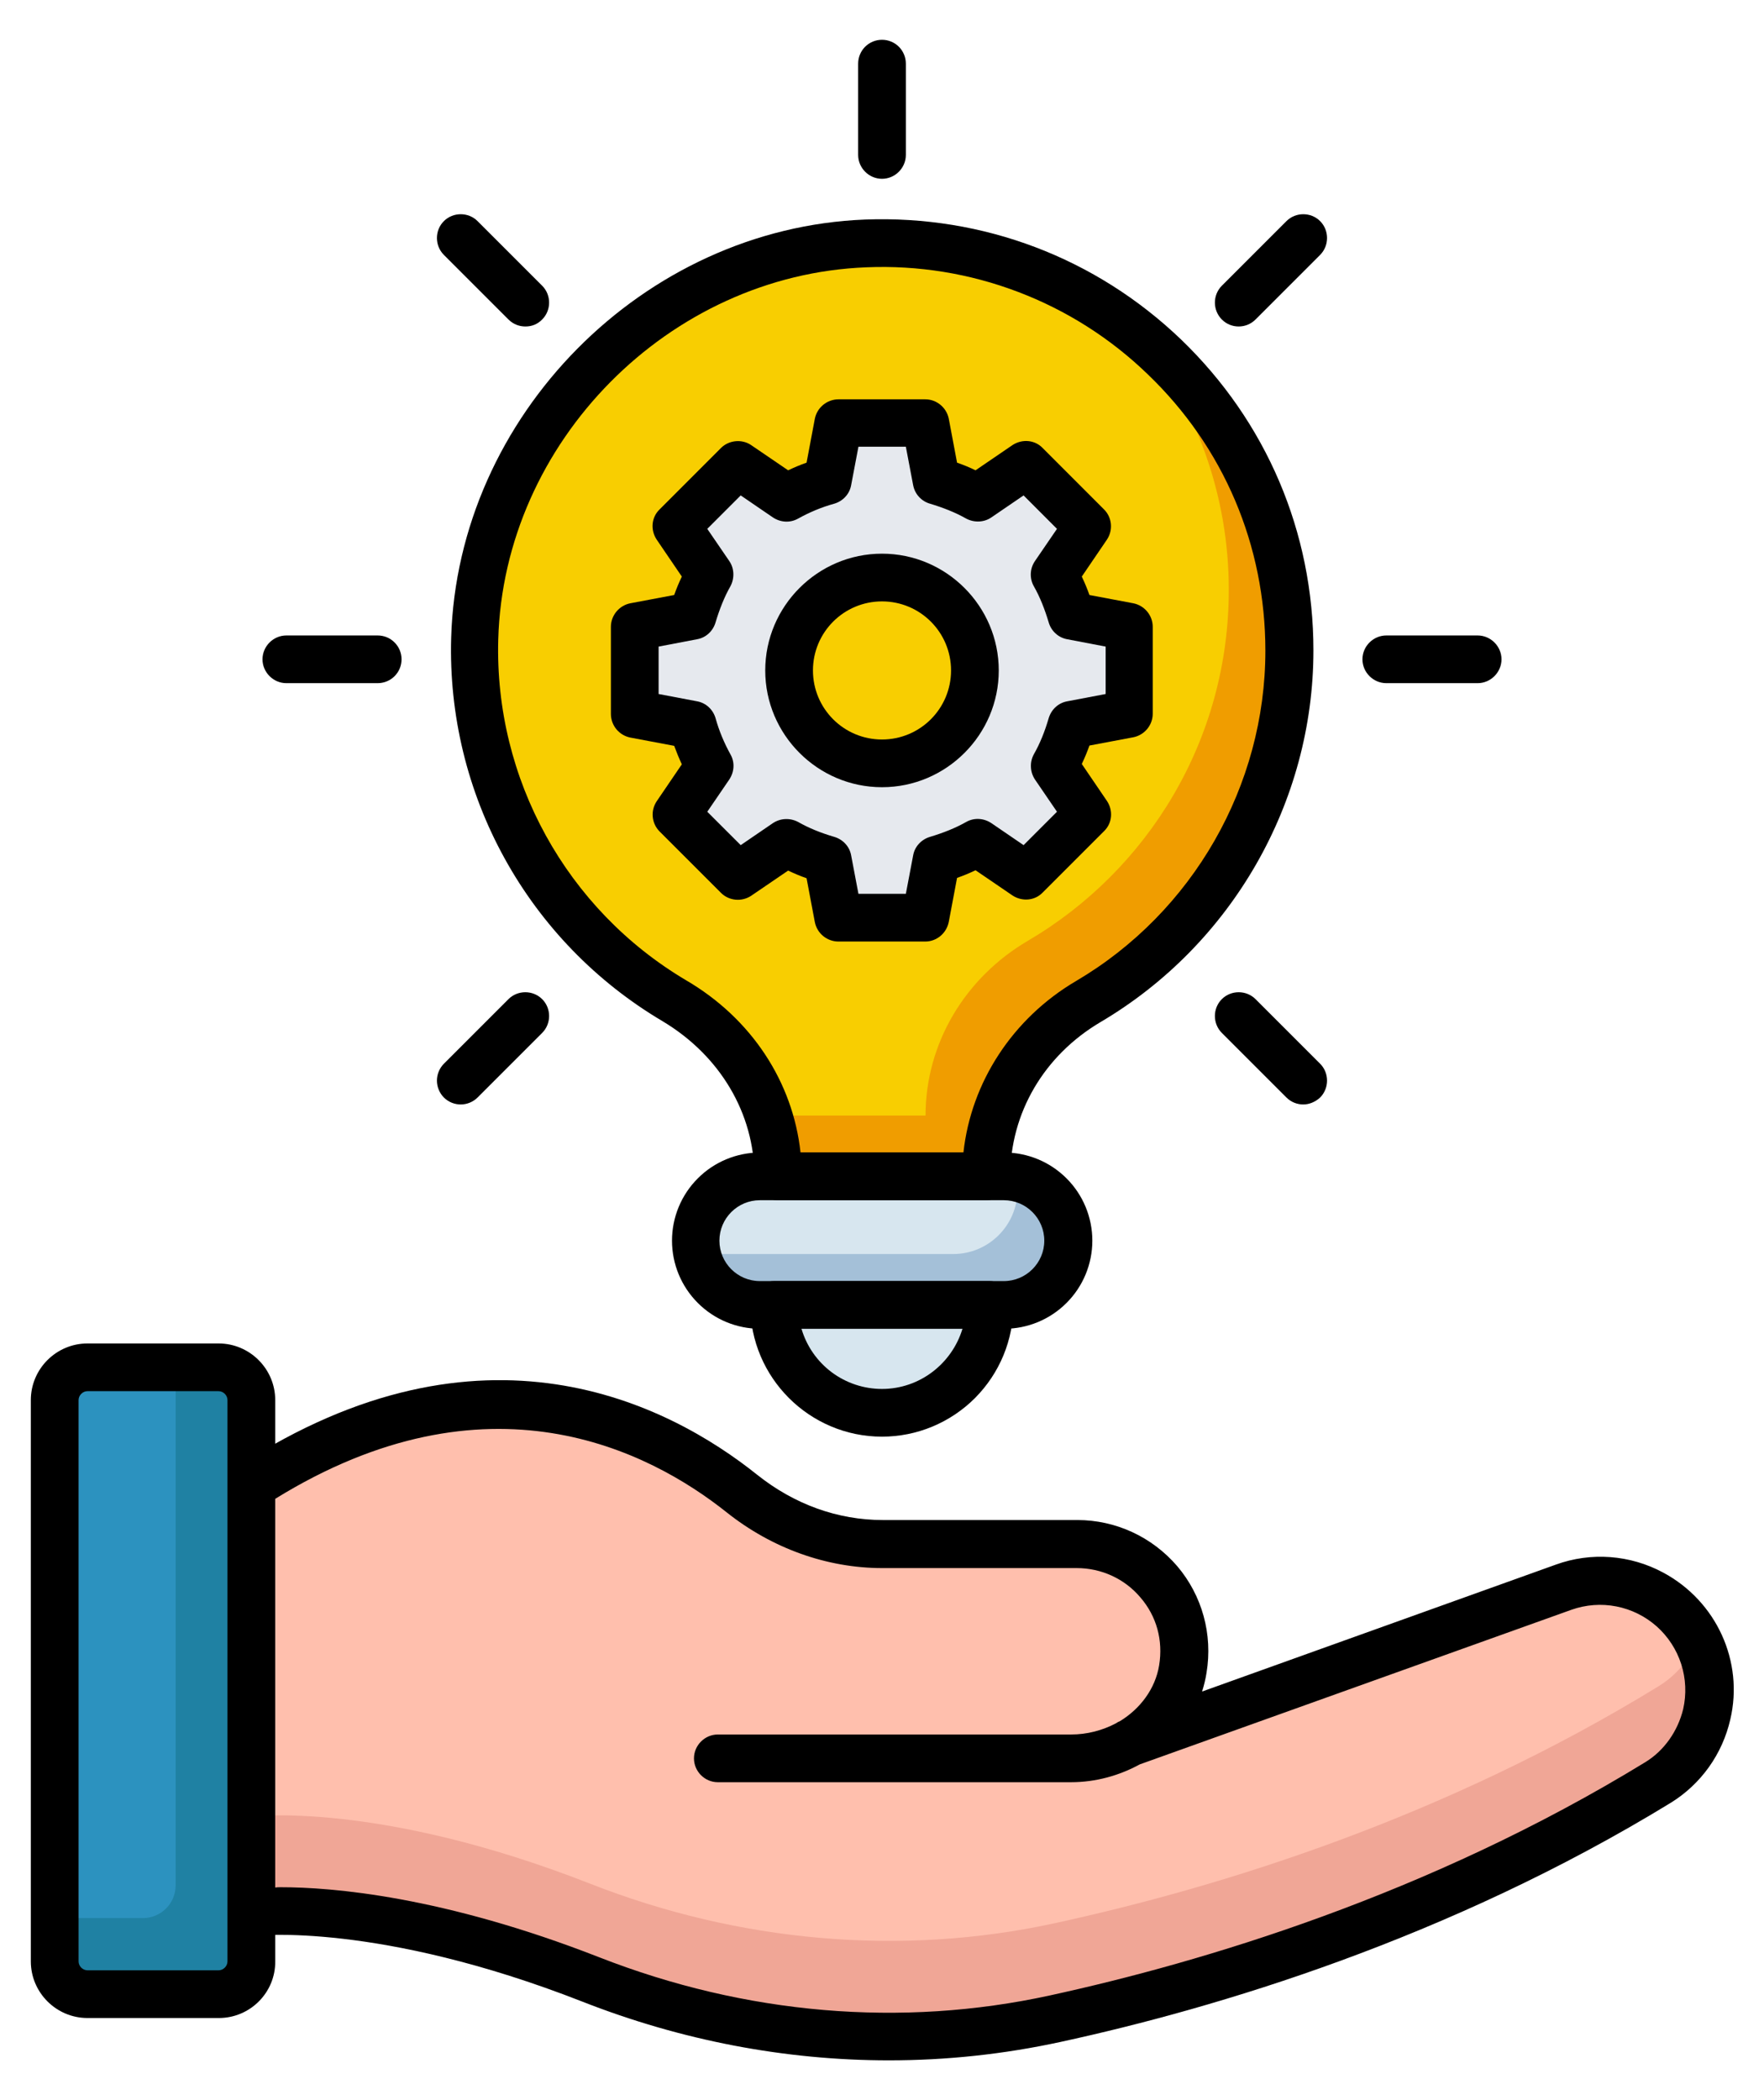
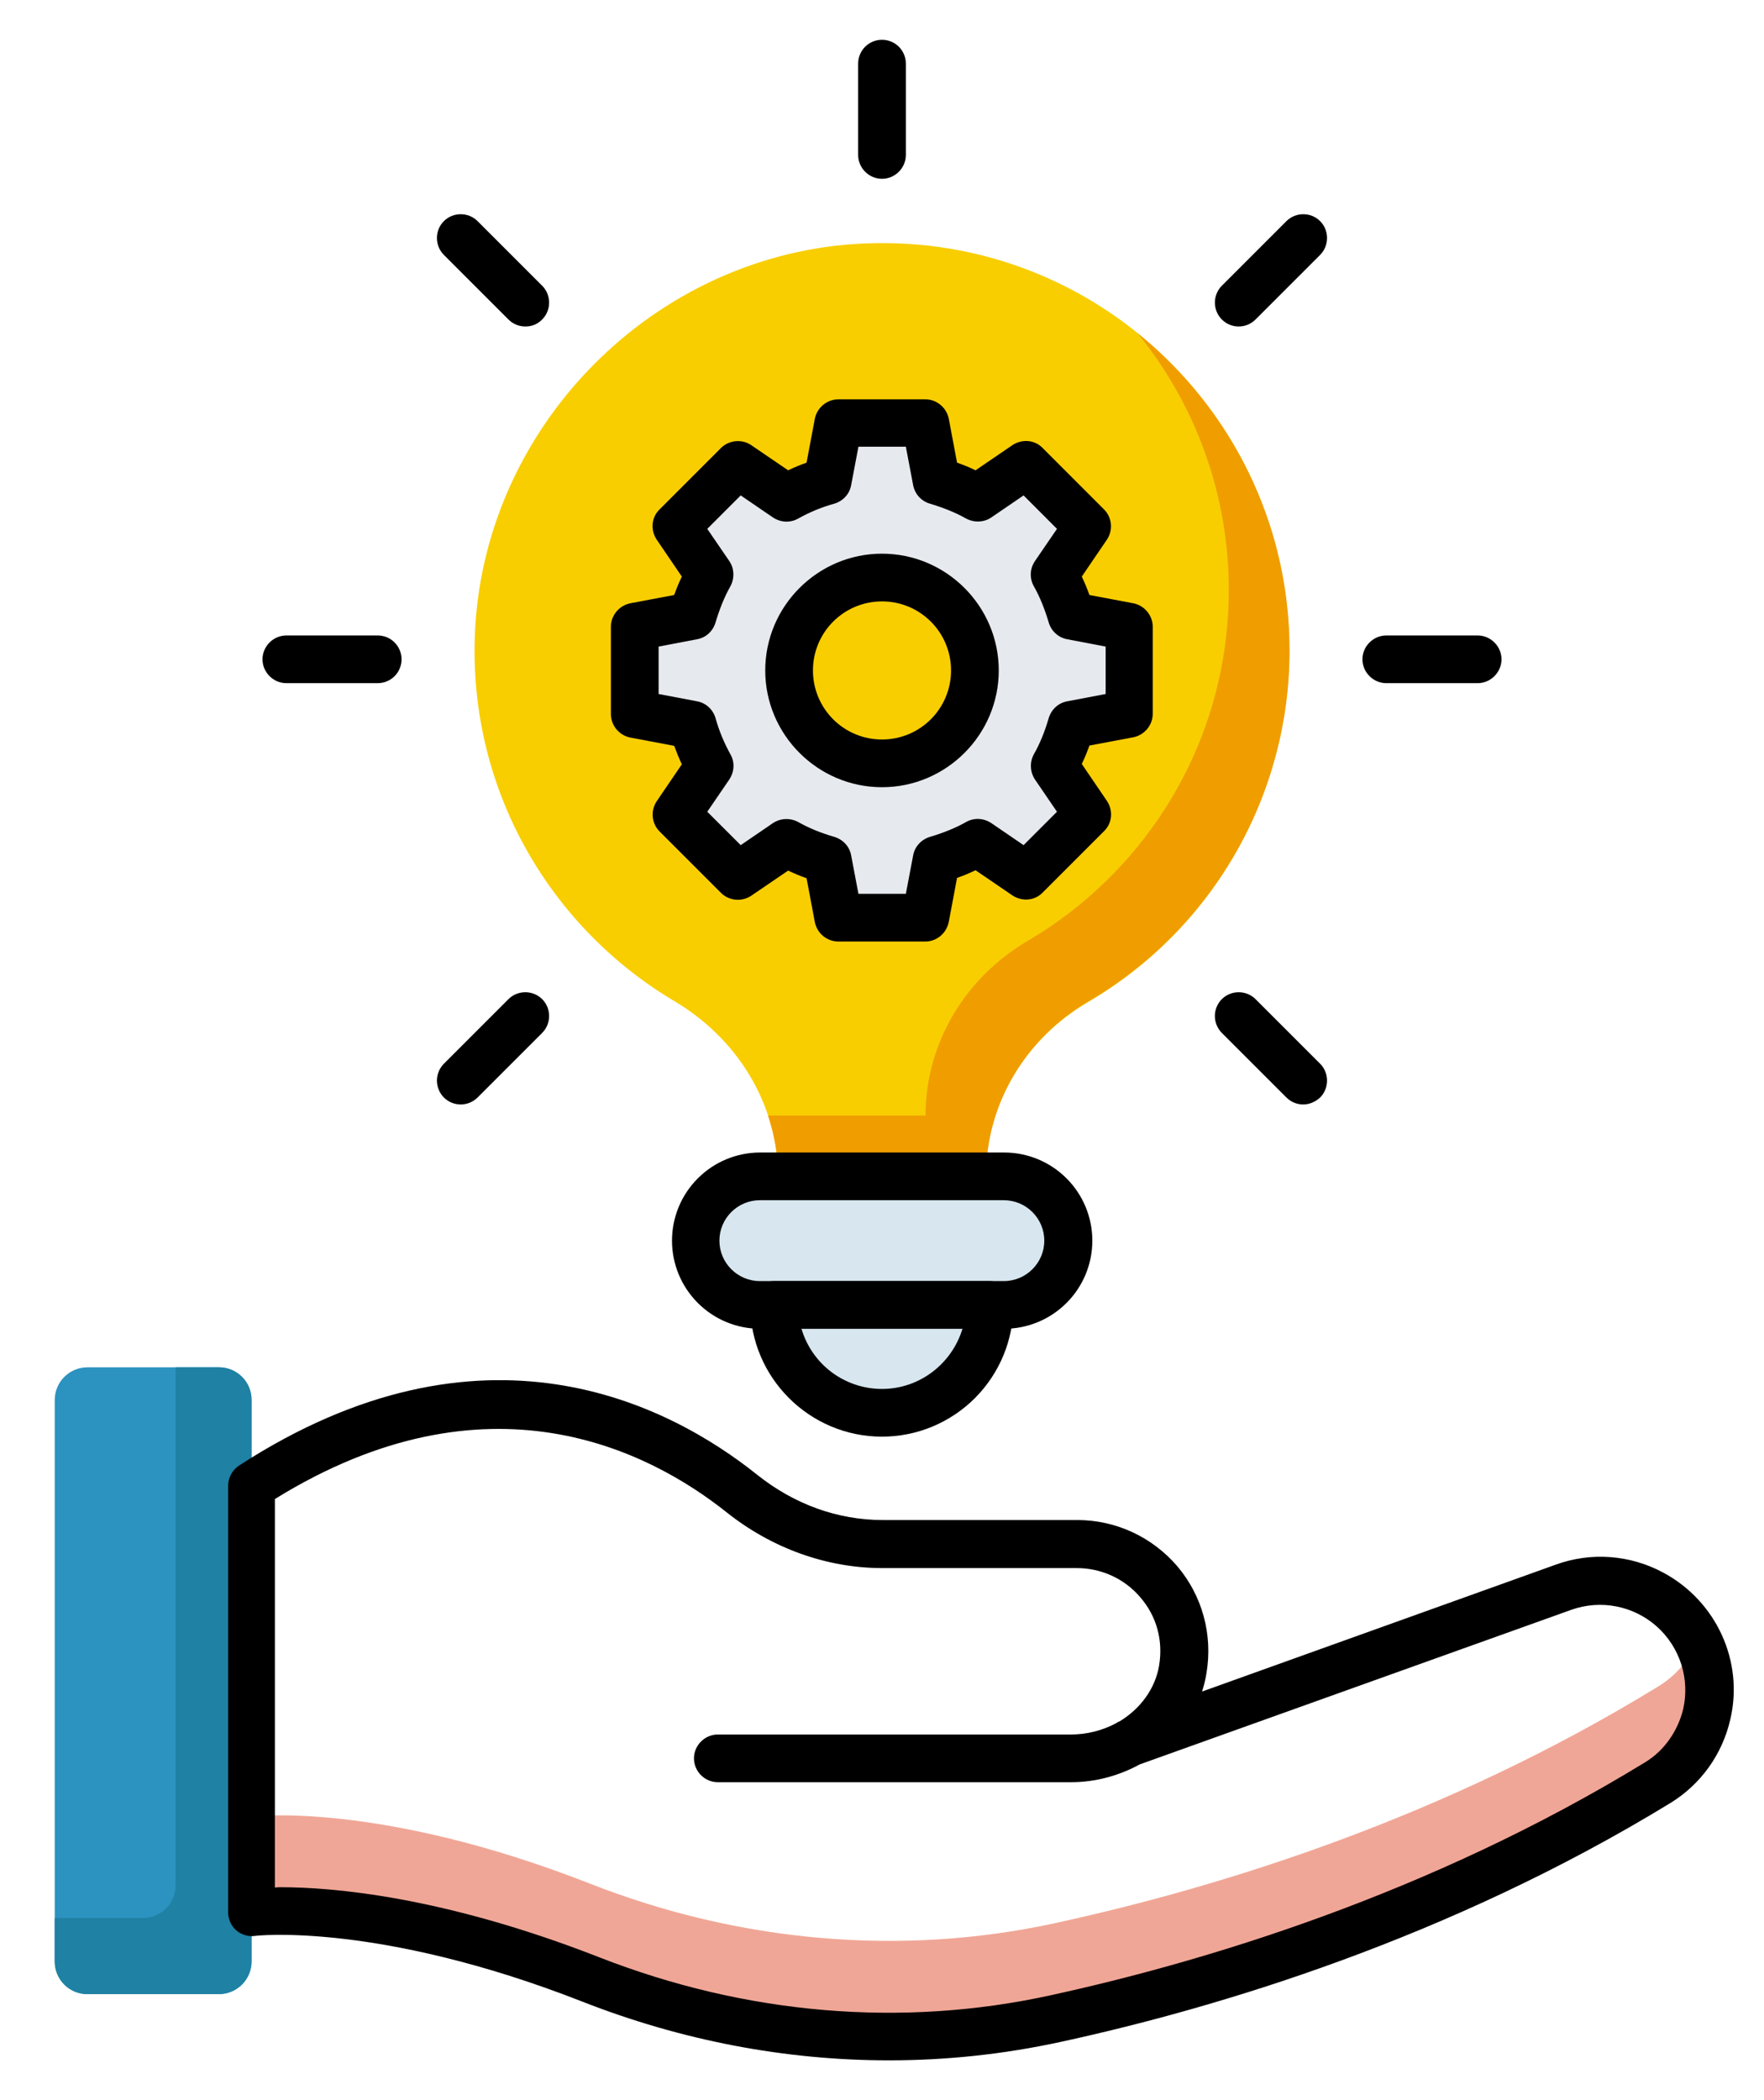
<svg xmlns="http://www.w3.org/2000/svg" width="42" height="50" viewBox="0 0 42 50" fill="none">
-   <path d="M17.09 41.864H25.5C26.772 41.864 27.947 40.992 28.151 39.742C28.213 39.377 28.194 39.002 28.096 38.644C27.998 38.286 27.823 37.954 27.584 37.67C27.344 37.387 27.046 37.159 26.71 37.003C26.373 36.846 26.007 36.765 25.636 36.765H21.007C19.787 36.765 18.613 36.326 17.659 35.56C15.681 33.977 11.492 31.803 5.984 35.379V45.53C5.984 45.53 8.992 45.144 14.053 47.129C17.568 48.507 21.424 48.871 25.113 48.068C29.143 47.189 34.401 45.538 39.469 42.439C40.053 42.083 40.469 41.485 40.628 40.818C40.894 39.682 40.363 38.507 39.333 37.954L39.31 37.947C38.992 37.775 38.641 37.673 38.281 37.647C37.92 37.62 37.559 37.671 37.219 37.795L26.893 41.5" fill="#FFBFAD" />
  <path d="M39.469 40.159C34.409 43.258 29.151 44.909 25.113 45.788C21.424 46.591 17.568 46.227 14.053 44.848C8.992 42.864 5.984 43.25 5.984 43.25V45.523C5.984 45.523 8.992 45.136 14.053 47.121C17.568 48.5 21.424 48.864 25.113 48.06C29.143 47.182 34.401 45.53 39.469 42.432C40.053 42.076 40.469 41.477 40.628 40.81C40.765 40.212 40.681 39.606 40.424 39.091C40.212 39.53 39.886 39.909 39.469 40.159Z" fill="#F0A696" />
  <path d="M5.992 46.697V33.333C5.992 32.901 5.644 32.553 5.212 32.553H2.083C1.651 32.553 1.303 32.901 1.303 33.333V46.697C1.303 47.129 1.651 47.477 2.083 47.477H5.204C5.644 47.477 5.992 47.129 5.992 46.697Z" fill="#2C92BF" />
  <path d="M5.212 32.553H4.182V44.886C4.182 45.318 3.833 45.666 3.401 45.666H1.303V46.697C1.303 47.129 1.651 47.477 2.083 47.477H5.204C5.636 47.477 5.985 47.129 5.985 46.697V33.333C5.992 32.901 5.644 32.553 5.212 32.553Z" fill="#1F81A3" />
  <path d="M20.614 5.795C15.583 5.992 11.447 10.182 11.303 15.212C11.197 18.879 13.136 22.099 16.053 23.833C17.553 24.72 18.523 26.28 18.523 28.015H23.47C23.47 26.288 24.417 24.727 25.909 23.856C27.367 23.002 28.576 21.782 29.416 20.316C30.256 18.85 30.697 17.189 30.697 15.5C30.704 10 26.151 5.576 20.614 5.795Z" fill="#F8CE01" />
  <path d="M27.083 7.932C28.491 9.658 29.259 11.818 29.257 14.045C29.257 17.613 27.333 20.72 24.469 22.401C22.984 23.273 22.037 24.833 22.037 26.56H18.287C18.439 27.023 18.529 27.5 18.529 28H23.477C23.477 26.273 24.424 24.712 25.916 23.841C27.374 22.987 28.583 21.766 29.422 20.3C30.262 18.834 30.704 17.174 30.704 15.485C30.704 12.432 29.287 9.712 27.083 7.932Z" fill="#F09D00" />
-   <path d="M23.909 28.007H18.099C17.693 28.007 17.304 28.169 17.017 28.456C16.73 28.742 16.568 29.132 16.568 29.538C16.568 29.944 16.73 30.333 17.017 30.62C17.304 30.907 17.693 31.068 18.099 31.068H23.909C24.315 31.068 24.704 30.907 24.991 30.62C25.278 30.333 25.44 29.944 25.44 29.538C25.44 29.132 25.278 28.742 24.991 28.456C24.704 28.169 24.315 28.007 23.909 28.007Z" fill="#D7E6EF" />
-   <path d="M24.196 28.038C24.211 28.128 24.226 28.227 24.226 28.326C24.226 29.174 23.537 29.856 22.696 29.856H16.886C16.787 29.856 16.689 29.848 16.598 29.826C16.734 30.53 17.355 31.068 18.098 31.068H23.908C24.757 31.068 25.439 30.378 25.439 29.538C25.439 28.788 24.901 28.166 24.196 28.038Z" fill="#A4C0D8" />
+   <path d="M23.909 28.007H18.099C16.73 28.742 16.568 29.132 16.568 29.538C16.568 29.944 16.73 30.333 17.017 30.62C17.304 30.907 17.693 31.068 18.099 31.068H23.909C24.315 31.068 24.704 30.907 24.991 30.62C25.278 30.333 25.44 29.944 25.44 29.538C25.44 29.132 25.278 28.742 24.991 28.456C24.704 28.169 24.315 28.007 23.909 28.007Z" fill="#D7E6EF" />
  <path d="M26.886 16.992V14.924L25.507 14.659C25.409 14.319 25.275 13.992 25.105 13.682L25.893 12.523L24.431 11.06L23.272 11.856C22.962 11.682 22.636 11.553 22.295 11.454L22.03 10.076H19.962L19.696 11.454C19.355 11.553 19.022 11.689 18.719 11.856L17.56 11.068L16.098 12.53L16.886 13.689C16.719 14 16.583 14.326 16.484 14.667L15.105 14.932V17L16.484 17.265C16.583 17.606 16.719 17.939 16.886 18.242L16.098 19.401L17.56 20.864L18.727 20.068C19.037 20.242 19.363 20.371 19.704 20.47L19.969 21.848H22.037L22.302 20.47C22.643 20.371 22.977 20.235 23.28 20.068L24.439 20.856L25.901 19.394L25.113 18.235C25.287 17.924 25.416 17.598 25.515 17.258L26.886 16.992ZM20.999 18.174C19.78 18.174 18.787 17.182 18.787 15.962C18.787 14.742 19.78 13.75 20.999 13.75C22.219 13.75 23.212 14.742 23.212 15.962C23.212 17.182 22.219 18.174 20.999 18.174Z" fill="#E6E9EE" />
  <path d="M21 33.636C22.417 33.636 23.568 32.484 23.568 31.068H18.439C18.438 31.405 18.504 31.739 18.632 32.05C18.76 32.362 18.948 32.645 19.186 32.884C19.424 33.123 19.707 33.312 20.018 33.441C20.329 33.57 20.663 33.636 21 33.636Z" fill="#D7E6EF" />
  <path d="M21.166 49.053C18.704 49.053 16.227 48.583 13.856 47.651C9.015 45.757 6.091 46.083 6.068 46.091C5.909 46.113 5.742 46.06 5.621 45.954C5.5 45.848 5.432 45.689 5.432 45.53V35.371C5.432 35.181 5.53 35 5.689 34.894C11.477 31.136 15.909 33.416 18.03 35.113C18.916 35.818 19.947 36.189 21.023 36.189H25.651C26.568 36.189 27.432 36.591 28.03 37.288C28.621 37.984 28.879 38.909 28.727 39.825C28.704 39.977 28.666 40.128 28.621 40.272L37.045 37.25C37.879 36.947 38.81 37.015 39.598 37.439C40.871 38.121 41.523 39.56 41.197 40.939C41.104 41.345 40.932 41.729 40.69 42.069C40.448 42.408 40.142 42.696 39.788 42.916C34.477 46.166 28.954 47.81 25.257 48.613C23.894 48.909 22.53 49.053 21.166 49.053ZM6.682 44.931C7.909 44.931 10.545 45.144 14.265 46.598C17.75 47.962 21.462 48.28 25 47.507C28.613 46.719 34 45.121 39.174 41.954C39.621 41.681 39.947 41.219 40.076 40.689C40.156 40.335 40.14 39.965 40.029 39.619C39.918 39.273 39.716 38.963 39.445 38.721C39.173 38.48 38.842 38.316 38.485 38.246C38.128 38.176 37.759 38.204 37.416 38.325L27.136 42.007C26.651 42.272 26.091 42.431 25.5 42.431H17.091C16.78 42.431 16.523 42.174 16.523 41.863C16.523 41.553 16.78 41.295 17.091 41.295H25.5C25.886 41.295 26.25 41.197 26.568 41.03C26.598 41.007 26.629 40.992 26.666 40.977C27.151 40.681 27.507 40.204 27.598 39.651C27.697 39.053 27.538 38.477 27.151 38.03C26.773 37.583 26.22 37.333 25.636 37.333H21.007C19.689 37.333 18.379 36.863 17.303 36.007C15.447 34.53 11.614 32.553 6.545 35.689V44.939C6.598 44.931 6.636 44.931 6.682 44.931Z" fill="black" />
-   <path d="M5.212 48.045H2.083C1.34 48.045 0.734 47.439 0.734 46.697V33.333C0.734 32.591 1.34 31.985 2.083 31.985H5.204C5.947 31.985 6.553 32.591 6.553 33.333V46.697C6.56 47.439 5.954 48.045 5.212 48.045ZM2.083 33.121C1.969 33.121 1.871 33.22 1.871 33.333V46.697C1.871 46.811 1.969 46.909 2.083 46.909H5.204C5.318 46.909 5.416 46.811 5.416 46.697V33.333C5.416 33.22 5.318 33.121 5.204 33.121H2.083ZM23.477 28.576H18.53C18.219 28.576 17.962 28.318 17.962 28.008C17.962 26.508 17.143 25.129 15.772 24.311C14.196 23.378 12.898 22.04 12.014 20.436C11.129 18.832 10.69 17.02 10.742 15.189C10.893 9.902 15.318 5.432 20.598 5.227C23.409 5.121 26.09 6.136 28.121 8.083C30.151 10.038 31.272 12.667 31.272 15.485C31.272 19.106 29.325 22.492 26.204 24.333C24.856 25.129 24.053 26.5 24.053 28.008C24.049 28.158 23.986 28.302 23.879 28.408C23.772 28.514 23.628 28.574 23.477 28.576ZM19.06 27.439H22.939C23.121 25.765 24.113 24.242 25.621 23.356C28.401 21.72 30.128 18.704 30.128 15.492C30.128 12.985 29.136 10.644 27.325 8.909C26.44 8.053 25.389 7.386 24.238 6.949C23.087 6.511 21.859 6.312 20.628 6.364C15.924 6.545 11.992 10.523 11.863 15.227C11.772 18.538 13.484 21.651 16.34 23.341C17.893 24.25 18.878 25.758 19.06 27.439Z" fill="black" />
  <path d="M23.909 31.636H18.099C17.542 31.636 17.008 31.415 16.615 31.021C16.221 30.628 16 30.094 16 29.538C16 28.981 16.221 28.447 16.615 28.054C17.008 27.66 17.542 27.439 18.099 27.439H23.909C24.466 27.439 24.999 27.66 25.393 28.054C25.787 28.447 26.008 28.981 26.008 29.538C26.008 30.094 25.787 30.628 25.393 31.021C24.999 31.415 24.466 31.636 23.909 31.636ZM18.091 28.575C17.561 28.575 17.129 29.007 17.129 29.538C17.129 30.068 17.561 30.5 18.091 30.5H23.901C24.432 30.5 24.864 30.068 24.864 29.538C24.864 29.007 24.432 28.575 23.901 28.575H18.091Z" fill="black" />
  <path d="M21 34.204C19.272 34.204 17.863 32.795 17.863 31.068C17.863 30.757 18.121 30.5 18.431 30.5H23.56C23.871 30.5 24.128 30.757 24.128 31.068C24.129 31.479 24.049 31.887 23.892 32.267C23.735 32.648 23.504 32.993 23.214 33.285C22.923 33.576 22.578 33.807 22.198 33.965C21.818 34.123 21.411 34.204 21 34.204ZM19.083 31.636C19.205 32.05 19.458 32.413 19.803 32.671C20.149 32.929 20.568 33.068 21 33.068C21.901 33.068 22.666 32.462 22.916 31.636H19.083ZM22.03 22.416H19.962C19.829 22.416 19.701 22.369 19.599 22.285C19.497 22.201 19.427 22.084 19.401 21.954L19.204 20.909C19.052 20.856 18.909 20.795 18.765 20.727L17.886 21.326C17.659 21.477 17.355 21.447 17.166 21.257L15.704 19.795C15.611 19.701 15.554 19.579 15.542 19.448C15.529 19.316 15.563 19.185 15.636 19.076L16.234 18.197C16.167 18.053 16.107 17.906 16.052 17.757L15.007 17.56C14.877 17.534 14.761 17.464 14.676 17.362C14.592 17.26 14.546 17.132 14.545 17V14.924C14.545 14.651 14.742 14.416 15.007 14.363L16.052 14.166C16.105 14.015 16.166 13.871 16.234 13.727L15.636 12.848C15.484 12.621 15.507 12.318 15.704 12.129L17.166 10.666C17.355 10.477 17.666 10.447 17.886 10.598L18.765 11.197C18.909 11.129 19.052 11.068 19.204 11.015L19.401 9.969C19.427 9.84 19.497 9.723 19.599 9.639C19.701 9.555 19.829 9.508 19.962 9.507H22.03C22.302 9.507 22.537 9.704 22.59 9.969L22.787 11.015C22.939 11.068 23.09 11.129 23.227 11.197L24.105 10.598C24.333 10.447 24.636 10.469 24.825 10.666L26.287 12.129C26.477 12.318 26.507 12.621 26.355 12.848L25.757 13.727C25.825 13.871 25.886 14.015 25.939 14.166L26.984 14.363C27.25 14.416 27.446 14.651 27.446 14.924V16.992C27.446 17.265 27.25 17.5 26.984 17.553L25.939 17.75C25.886 17.901 25.825 18.045 25.757 18.189L26.355 19.068C26.507 19.295 26.484 19.598 26.287 19.788L24.825 21.25C24.636 21.447 24.333 21.469 24.105 21.318L23.227 20.719C23.083 20.788 22.939 20.848 22.787 20.901L22.59 21.947C22.537 22.219 22.302 22.416 22.03 22.416ZM20.439 21.28H21.568L21.742 20.363C21.78 20.151 21.939 19.985 22.143 19.924C22.446 19.833 22.742 19.719 23.007 19.568C23.196 19.462 23.424 19.477 23.605 19.598L24.371 20.121L25.166 19.326L24.643 18.56C24.585 18.473 24.551 18.371 24.546 18.265C24.54 18.16 24.564 18.055 24.613 17.962C24.765 17.697 24.878 17.409 24.969 17.098C25.03 16.894 25.196 16.735 25.409 16.697L26.325 16.523V15.394L25.409 15.219C25.305 15.2 25.209 15.152 25.132 15.081C25.054 15.01 24.998 14.919 24.969 14.818C24.878 14.515 24.765 14.219 24.613 13.954C24.562 13.862 24.538 13.757 24.543 13.651C24.548 13.545 24.583 13.443 24.643 13.356L25.166 12.591L24.371 11.795L23.605 12.318C23.431 12.439 23.196 12.447 23.007 12.348C22.742 12.197 22.446 12.083 22.143 11.992C22.042 11.963 21.951 11.907 21.88 11.829C21.809 11.752 21.762 11.656 21.742 11.553L21.568 10.636H20.439L20.265 11.553C20.227 11.765 20.068 11.932 19.863 11.992C19.56 12.075 19.272 12.197 19 12.348C18.81 12.454 18.583 12.439 18.401 12.318L17.636 11.795L16.84 12.591L17.363 13.356C17.484 13.53 17.492 13.765 17.393 13.954C17.242 14.219 17.128 14.515 17.037 14.818C16.977 15.023 16.81 15.182 16.598 15.219L15.681 15.394V16.523L16.598 16.697C16.81 16.735 16.977 16.894 17.037 17.098C17.121 17.401 17.242 17.689 17.393 17.962C17.5 18.151 17.484 18.378 17.363 18.56L16.84 19.326L17.636 20.121L18.401 19.598C18.583 19.477 18.81 19.469 19 19.568C19.265 19.719 19.552 19.833 19.863 19.924C20.068 19.985 20.227 20.151 20.265 20.363L20.439 21.28Z" fill="black" />
  <path d="M21 18.742C19.47 18.742 18.22 17.492 18.22 15.962C18.22 14.432 19.47 13.182 21 13.182C22.53 13.182 23.78 14.432 23.78 15.962C23.78 17.492 22.53 18.742 21 18.742ZM21 14.318C20.091 14.318 19.356 15.053 19.356 15.962C19.356 16.871 20.091 17.606 21 17.606C21.909 17.606 22.644 16.871 22.644 15.962C22.644 15.053 21.909 14.318 21 14.318ZM35.182 16.265H33.008C32.697 16.265 32.439 16.007 32.439 15.697C32.439 15.386 32.697 15.129 33.008 15.129H35.182C35.492 15.129 35.75 15.386 35.75 15.697C35.75 16.007 35.492 16.265 35.182 16.265ZM8.992 16.265H6.818C6.508 16.265 6.25 16.007 6.25 15.697C6.25 15.386 6.508 15.129 6.818 15.129H8.992C9.143 15.129 9.288 15.188 9.394 15.295C9.501 15.402 9.561 15.546 9.561 15.697C9.561 15.848 9.501 15.992 9.394 16.099C9.288 16.205 9.143 16.265 8.992 16.265ZM31.03 26.295C30.886 26.295 30.742 26.242 30.629 26.129L29.091 24.591C28.871 24.371 28.871 24.007 29.091 23.788C29.311 23.568 29.674 23.568 29.894 23.788L31.432 25.326C31.651 25.545 31.651 25.909 31.432 26.129C31.318 26.235 31.174 26.295 31.03 26.295ZM12.508 7.773C12.364 7.773 12.22 7.72 12.106 7.606L10.568 6.068C10.348 5.848 10.348 5.485 10.568 5.265C10.788 5.045 11.152 5.045 11.371 5.265L12.909 6.803C13.129 7.023 13.129 7.386 12.909 7.606C12.857 7.66 12.795 7.703 12.726 7.732C12.657 7.76 12.582 7.774 12.508 7.773ZM21 4.257C20.689 4.257 20.432 4 20.432 3.689V1.515C20.432 1.364 20.492 1.22 20.598 1.113C20.705 1.007 20.849 0.947 21 0.947C21.151 0.947 21.295 1.007 21.402 1.113C21.508 1.22 21.568 1.364 21.568 1.515V3.689C21.568 4 21.311 4.257 21 4.257ZM10.97 26.295C10.826 26.295 10.682 26.242 10.568 26.129C10.463 26.022 10.403 25.877 10.403 25.727C10.403 25.577 10.463 25.433 10.568 25.326L12.106 23.788C12.326 23.568 12.689 23.568 12.909 23.788C13.129 24.007 13.129 24.371 12.909 24.591L11.371 26.129C11.265 26.235 11.12 26.295 10.97 26.295ZM29.492 7.773C29.349 7.773 29.204 7.72 29.091 7.606C28.985 7.499 28.926 7.355 28.926 7.204C28.926 7.054 28.985 6.91 29.091 6.803L30.629 5.265C30.849 5.045 31.212 5.045 31.432 5.265C31.651 5.485 31.651 5.848 31.432 6.068L29.894 7.606C29.78 7.72 29.636 7.773 29.492 7.773Z" fill="black" />
</svg>